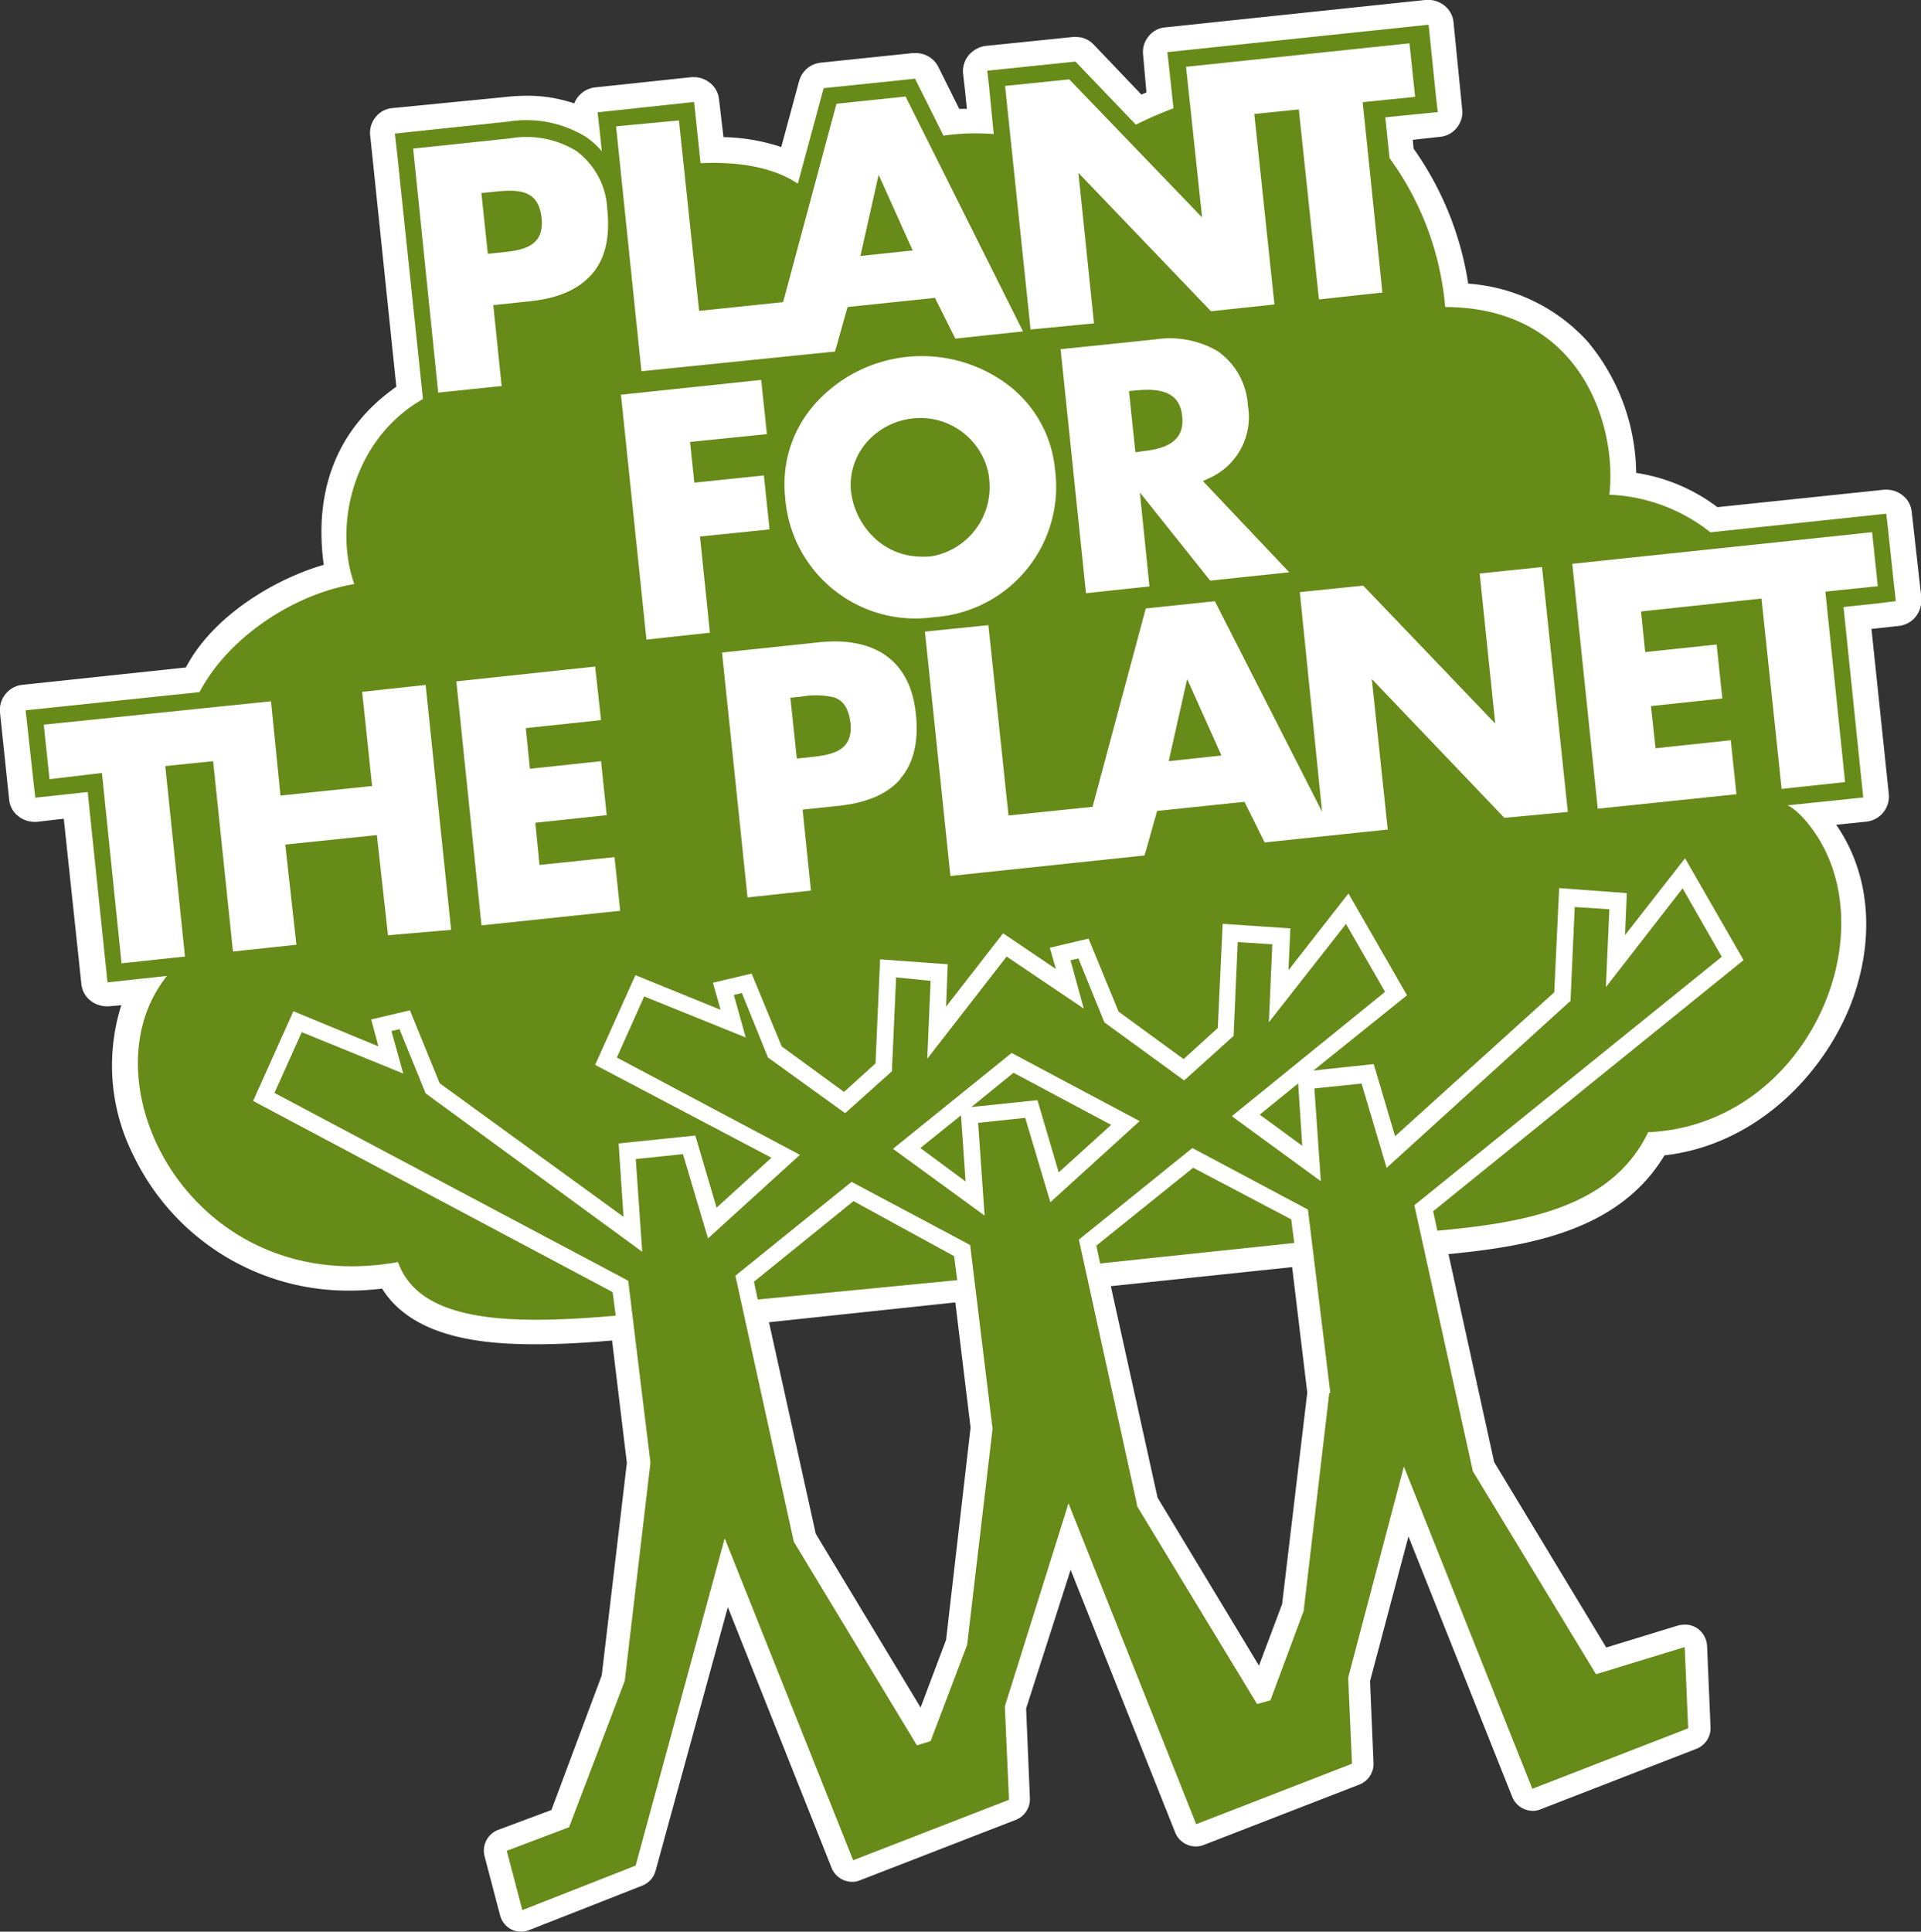
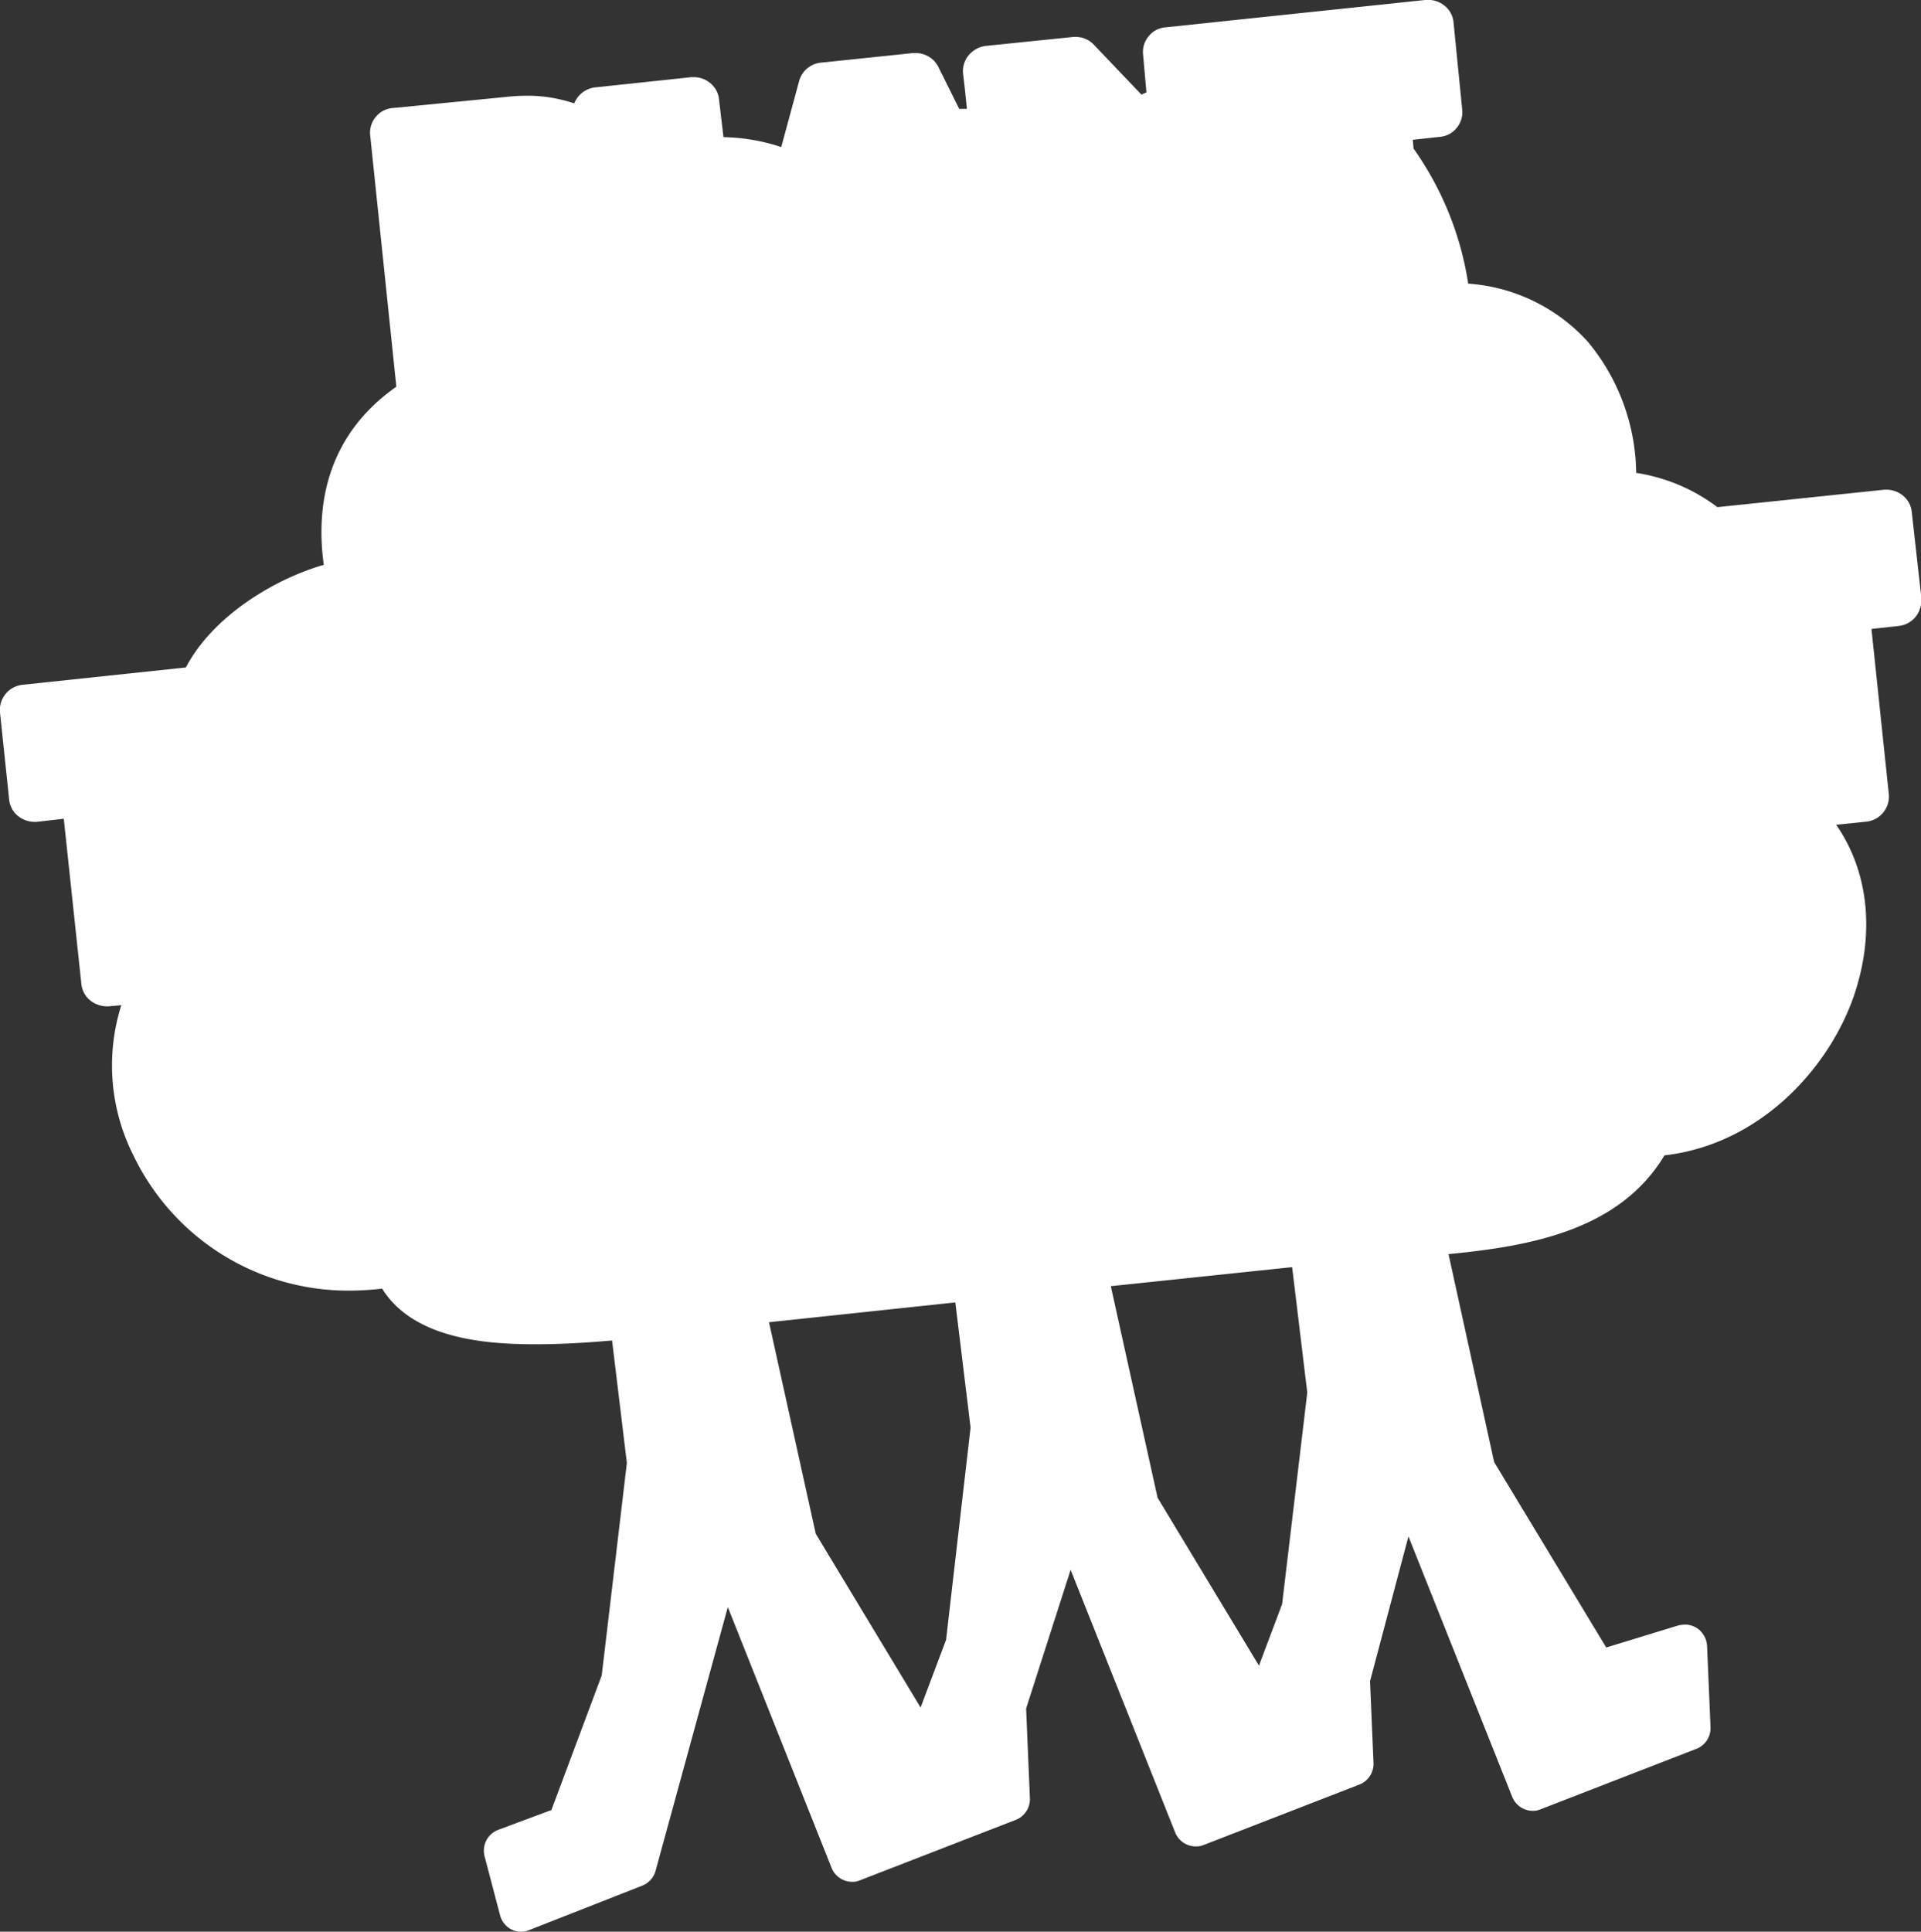
<svg xmlns="http://www.w3.org/2000/svg" viewBox="0 0 172.59 173.53">
  <rect x="0" y="0" width="172.59" height="173.53" fill="#333333" stroke="none" />
  <defs>
    <style>.cls-1{fill:#fff;}.cls-2{fill:#668b19;}</style>
  </defs>
  <g id="Layer_2" data-name="Layer 2">
    <g id="Layer_1-2" data-name="Layer 1">
      <path class="cls-1" d="M115.19,144.1l-2.08,5.53L104,134.54l-4.2-19,16.29-1.71,1.36,11.27ZM85,147.31l-2.29,6.08-9.42-15.61-4.2-19L85.83,117l1.37,11.24Zm87.63-93.54L171.76,46a2.14,2.14,0,0,0-.82-1.5,2.33,2.33,0,0,0-1.4-.51h-.24l-15,1.57a16.16,16.16,0,0,0-7.3-3.08,18.72,18.72,0,0,0-4.37-11.81,16,16,0,0,0-10.72-5.19A28.4,28.4,0,0,0,127,13.35l-.07-.79,2.46-.27a2.16,2.16,0,0,0,1.5-.82,2.2,2.2,0,0,0,.48-1.64L130.59,2a2.16,2.16,0,0,0-.82-1.5,2.33,2.33,0,0,0-1.4-.51h-.24L104.68,2.46a2.12,2.12,0,0,0-1.5.82,2.2,2.2,0,0,0-.48,1.64L103,8.3l-.45.2L98.26,4a2.19,2.19,0,0,0-1.61-.68h-.23l-7.92.81A2.42,2.42,0,0,0,87,5a2.24,2.24,0,0,0-.47,1.64l.17,1.47.17,1.67c-.24,0-.45,0-.69,0L84.3,6a2.26,2.26,0,0,0-2-1.23H82l-8.26.86a2.25,2.25,0,0,0-1.94,1.64l-1.61,5.94A17.45,17.45,0,0,0,65,12.32L64.6,8.94a2.16,2.16,0,0,0-.82-1.5,2.33,2.33,0,0,0-1.4-.51h-.24l-8.67.92a2.3,2.3,0,0,0-1.88,1.44,13.06,13.06,0,0,0-4.3-.69,17.24,17.24,0,0,0-1.84.11l-10.21,1a2.16,2.16,0,0,0-1.5.82,2.2,2.2,0,0,0-.48,1.64l2.35,22.57c-6.07,4.26-7.3,10.38-6.52,16-4.5,1.3-10,4.65-12.39,9.22L2,61.52A2.27,2.27,0,0,0,0,64l.82,7.81a2.16,2.16,0,0,0,.82,1.51,2.38,2.38,0,0,0,1.4.51h.24l2.45-.28L7.31,88.39a2.2,2.2,0,0,0,.82,1.5,2.4,2.4,0,0,0,1.4.51h.24l1.13-.1A17.93,17.93,0,0,0,12,103.82a21.4,21.4,0,0,0,19.46,12.12,25,25,0,0,0,2.87-.18c2.8,4.48,9.18,5,13.76,5,2,0,4.16-.1,6.9-.34l1.33,11-2.26,19.09L49.54,162.6l-4.78,1.78a2,2,0,0,0-1.23,2.35l1.4,5.33a2,2,0,0,0,1,1.26,1.94,1.94,0,0,0,.89.21,1.8,1.8,0,0,0,.71-.14l10.18-4a2,2,0,0,0,1.19-1.33l6.49-23.69,9.32,23.42a2,2,0,0,0,1.84,1.26,1.68,1.68,0,0,0,.72-.14l14-5.43a2,2,0,0,0,1.26-1.94l-.34-8.06,4-12.46,9.39,23.59a2,2,0,0,0,1.84,1.26,1.83,1.83,0,0,0,.72-.13l14-5.43a2,2,0,0,0,1.26-1.95l-.31-7.34,3.45-13,9.32,23.39a2,2,0,0,0,1.84,1.26,1.68,1.68,0,0,0,.72-.14l14-5.43a2,2,0,0,0,1.26-1.94l-.31-7.31a2.07,2.07,0,0,0-.82-1.53,2,2,0,0,0-1.16-.38,4,4,0,0,0-.58.07L144.31,148l-10.07-16.66-4.1-18.68c7.38-.71,15.37-2.15,19.4-8.87,8.67-1,14.78-7.89,17-14.27,1.94-5.64,1.36-11.2-1.57-15.43l2.73-.28a2.27,2.27,0,0,0,2-2.46L168.14,56.5l2.46-.27a2.26,2.26,0,0,0,2-2.46Z" />
-       <path class="cls-2" d="M102.19,35.06l-.76.07.58,5.5.76-.11c1.74-.2,3.72-.75,3.44-3.14-.17-1.81-1.43-2.56-4-2.32ZM105,68.38l4.74-.51L106.66,61Zm59-15.23,1.77,17.11-5.7.61-1.81-17.1-10.82,1.16.37,3.65,6.42-.68.51,4.85-6.41.68.41,3.79,6.76-.72.51,4.85-12.46,1.3-2.29-22,26.94-2.84.51,4.85ZM135.16,73.47,123.25,61l1.43,13.52-11.06,1.16-1.81-3.65-7.85.82-1.13,4L85.39,78.69,83.1,56.74l5.7-.58,1.81,17.1,7.55-.78,4.78-17.82,6.21-.65,9.63,18.91-2-19.73,5.7-.58L134.34,65l-1.4-13.48,5.6-.58,2.32,22ZM70.54,44.65a10.84,10.84,0,0,1,2.83-8.53,12.88,12.88,0,0,1,16.87-1.78,10.81,10.81,0,0,1,4.54,7.75A11.75,11.75,0,0,1,83.92,55.44h0A11.73,11.73,0,0,1,70.54,44.65ZM80.88,70c-1.16,1.33-3,2.12-5.53,2.39l-3.24.34L72.86,80l-5.7.62-2.29-22,8.71-.92c5.12-.54,8.22,1.74,8.7,6.39.28,2.52-.2,4.5-1.4,5.87ZM63.78,56.84l-5.7.62-2.29-22,12.6-1.33L68.9,39,62,39.7l.38,3.66,6.25-.65.51,4.85-6.25.64ZM43.26,83.13,41,61.21l12.47-1.33L54,64.69l-6.76.72.37,3.65L54,68.38l.51,4.85-6.41.68.37,3.79L55.21,77l.51,4.82Zm-8.4.89-1-9-8.23.85,1,9-5.7.61-1.78-17.1-4.3.44,1.77,17.11-5.7.61L9.16,69.44,4.45,70,3.93,65.1,24.35,63l.85,8.47,8.23-.86-.89-8.46,5.7-.62,2.29,22Zm2.26-70.67,8.7-.92a8.58,8.58,0,0,1,5.94,1.12,6.88,6.88,0,0,1,2.8,5.26c.27,2.53-.2,4.51-1.43,5.87s-3,2.12-5.57,2.39l-3.24.34.75,7.27-5.7.59ZM61,10.82l1.81,17.11,7.55-.79L75.15,9.32l6.21-.65,10.55,21.1-6.08.65L84,26.76l-7.85.82-1.13,4L57.63,33.35l-2.28-22Zm42.27,41.86-5.7.61L95.29,31.37l8.5-.88a8.53,8.53,0,0,1,5.6,1.05,6.42,6.42,0,0,1,2.73,4.92A6,6,0,0,1,109,42.78l-.92.44,7.75,8.19-7.1.75-6.32-7.92ZM96.07,7.13,108,19.53,106.56,6l20.07-2.11.51,4.81-4.71.48,1.77,17.1-5.7.62L116.69,9.83l-4,.41,1.81,17.11-5.7.61L96.89,15.53l1.4,13.52-5.7.55L90.3,7.72ZM170.33,54l-.17-1.5-.52-4.85-.17-1.5-15.8,1.67a15.64,15.64,0,0,0-9.08-3.38c.71-5.94-2.36-16.83-14.75-16.86a26.56,26.56,0,0,0-5-13.38l-.38-3.66,4.71-.47L129,8.53l-.65-6.31L104.88,4.68l.17,1.5.38,3.55a35.38,35.38,0,0,0-3.38,1.47L96.62,5.53l-7.92.82.17,1.5.41,4.2a19.58,19.58,0,0,0-4.51.14L82.21,7.07,74,7.92l-.27,1-2.05,7.58c-2.15-1.46-5.29-2-8.74-1.84l-.58-5.5-8.67.93.17,1.5.21,2a7.5,7.5,0,0,0-1.44-1.3,10.22,10.22,0,0,0-6.93-1.37L35.48,12l.17,1.5L38,35.85C31.86,39.33,29.91,47,31.83,52.47c-5.23.85-11.24,4.64-13.9,9.7l-.92.1h0L2.3,63.81l.17,1.5L3,70.16l.17,1.5,4.71-.51,1.78,17.1L15,87.67c-7.68,9.59,2.29,29.05,20.76,25.7,1.94,5.5,10.17,5.64,19.56,4.82l-.28-2.12L22.74,98.9l3.62-8.06L34,94l-.65-2.42,3.48-.82,2.67,6.55,16.52,12-.44-6.59,6.89-.71,1.91,6.48L69.31,104,53.47,95.66l3.62-8.06,7.65,3.11-.69-2.43,3.48-.82L70.23,94l5.6,4.09,2.83-2.56.41-9.35,6.08.44L85,90.43l5.12-6.59,4.75,3.21-.55-1.91,3.48-.82,2.7,6.56,5.84,4.26,3.07-2.79.44-9.36,6.08.41-.17,3.76,5.39-6.9,5.26,9.15L118,96.17l5.42-.58,1.92,6.48,14.3-12.93.44-9.36,6.08.45L146,84l5.39-6.9,5.26,9.15-27.89,22.56.38,1.75c7.74-.72,15.63-2,18.94-8.85,14.51-.65,21.92-18.5,14.31-27.79-1.16-1.4-1.81-1.57-1.81-1.57l6.82-.71-1.77-17.11,3.21-.34ZM74.91,62.64a7.34,7.34,0,0,0-2.9-.06h0l-1,.1.58,5.46,1-.1c2-.21,4.09-.45,3.82-3.11-.17-1.26-.61-2-1.5-2.29ZM44.83,22.7c2-.2,4.1-.44,3.83-3.1s-2.19-2.6-4.41-2.36l-1,.1.58,5.46Zm34.11-7L77.3,23,82,22.5Zm9.9,27A6.24,6.24,0,0,0,82,37.59a6.37,6.37,0,0,0-4.2,2.22A5.87,5.87,0,0,0,76.44,44a6.88,6.88,0,0,0,2.33,4.51A6.12,6.12,0,0,0,82.59,50a7.19,7.19,0,0,0,.72,0c.34,0,.75-.1.75-.1a6.31,6.31,0,0,0,4.78-7.1Zm18.36,62.2-8.7,7,.34,1.6,17.44-1.84-.27-2.12Zm-30.52,3-8.94,7.24.34,1.6L86,115l-.28-2.16ZM91.06,96.37l-3.79,3.08,5.94-.62,1.91,6.49,4.71-4.27Zm-8.37,6.76,4.06,3-.41-5.94Zm34.31-.2-.37-5.6-3.45,2.8Zm2.43,22.19-2.29,19.46,0,.1-3,8.06-1.2.34-10.79-17.79,0-.13-5.22-23.8,10.2-8.23,10.38,5.53,2,16.36v.1ZM94.37,108l-2.26-7.58-4.23.45.58,8.33-8.23-6,10.66-8.61,11.5,6.12Zm-5.19,20.31-2.29,19.46-3.28,8.64-1.23.38L71.32,138.5l-5.25-23.9,10.44-8.43,10.65,5.67,2,16.39v.06Zm54.21,22.09-11.06-18.23-5.26-23.9,27.62-22.32-3.52-6.15-6.89,8.88.31-7-3.11-.2-.38,8.43-16.52,15-2.25-7.57-4.24.44.58,8.33-8-5.84L124.44,89.1,120.93,83,114,91.83l.31-7-3.11-.2-.37,8.43-4.44,4-7.17-5.22L96.89,86.1l-.71.17,1.19,4.33-6.93-4.67-7.13,9.18.3-7-3.1-.31-.38,8.44L75.93,100,69,95,66.65,89.2l-.72.18L67,93.2l-9.12-3.69L55.42,95l16.45,8.74-8.26,7.51-2.25-7.57-4.24.44.58,8.33L38.24,98.22l-2.35-5.77-.72.17,1.06,3.82-9.12-3.72-2.45,5.46,31.78,16.87,2,16.35L56.13,151l-5,13.14-5.6,2.12,1.4,5.33,10.18-4,8-29.4,11.54,28.92,14-5.43-.37-8.4L96,135.05l11.47,28.82,14-5.43-.34-7.65,0-.1,5-18.95,11.54,28.95,14-5.43-.31-7.3Z" />
    </g>
  </g>
</svg>